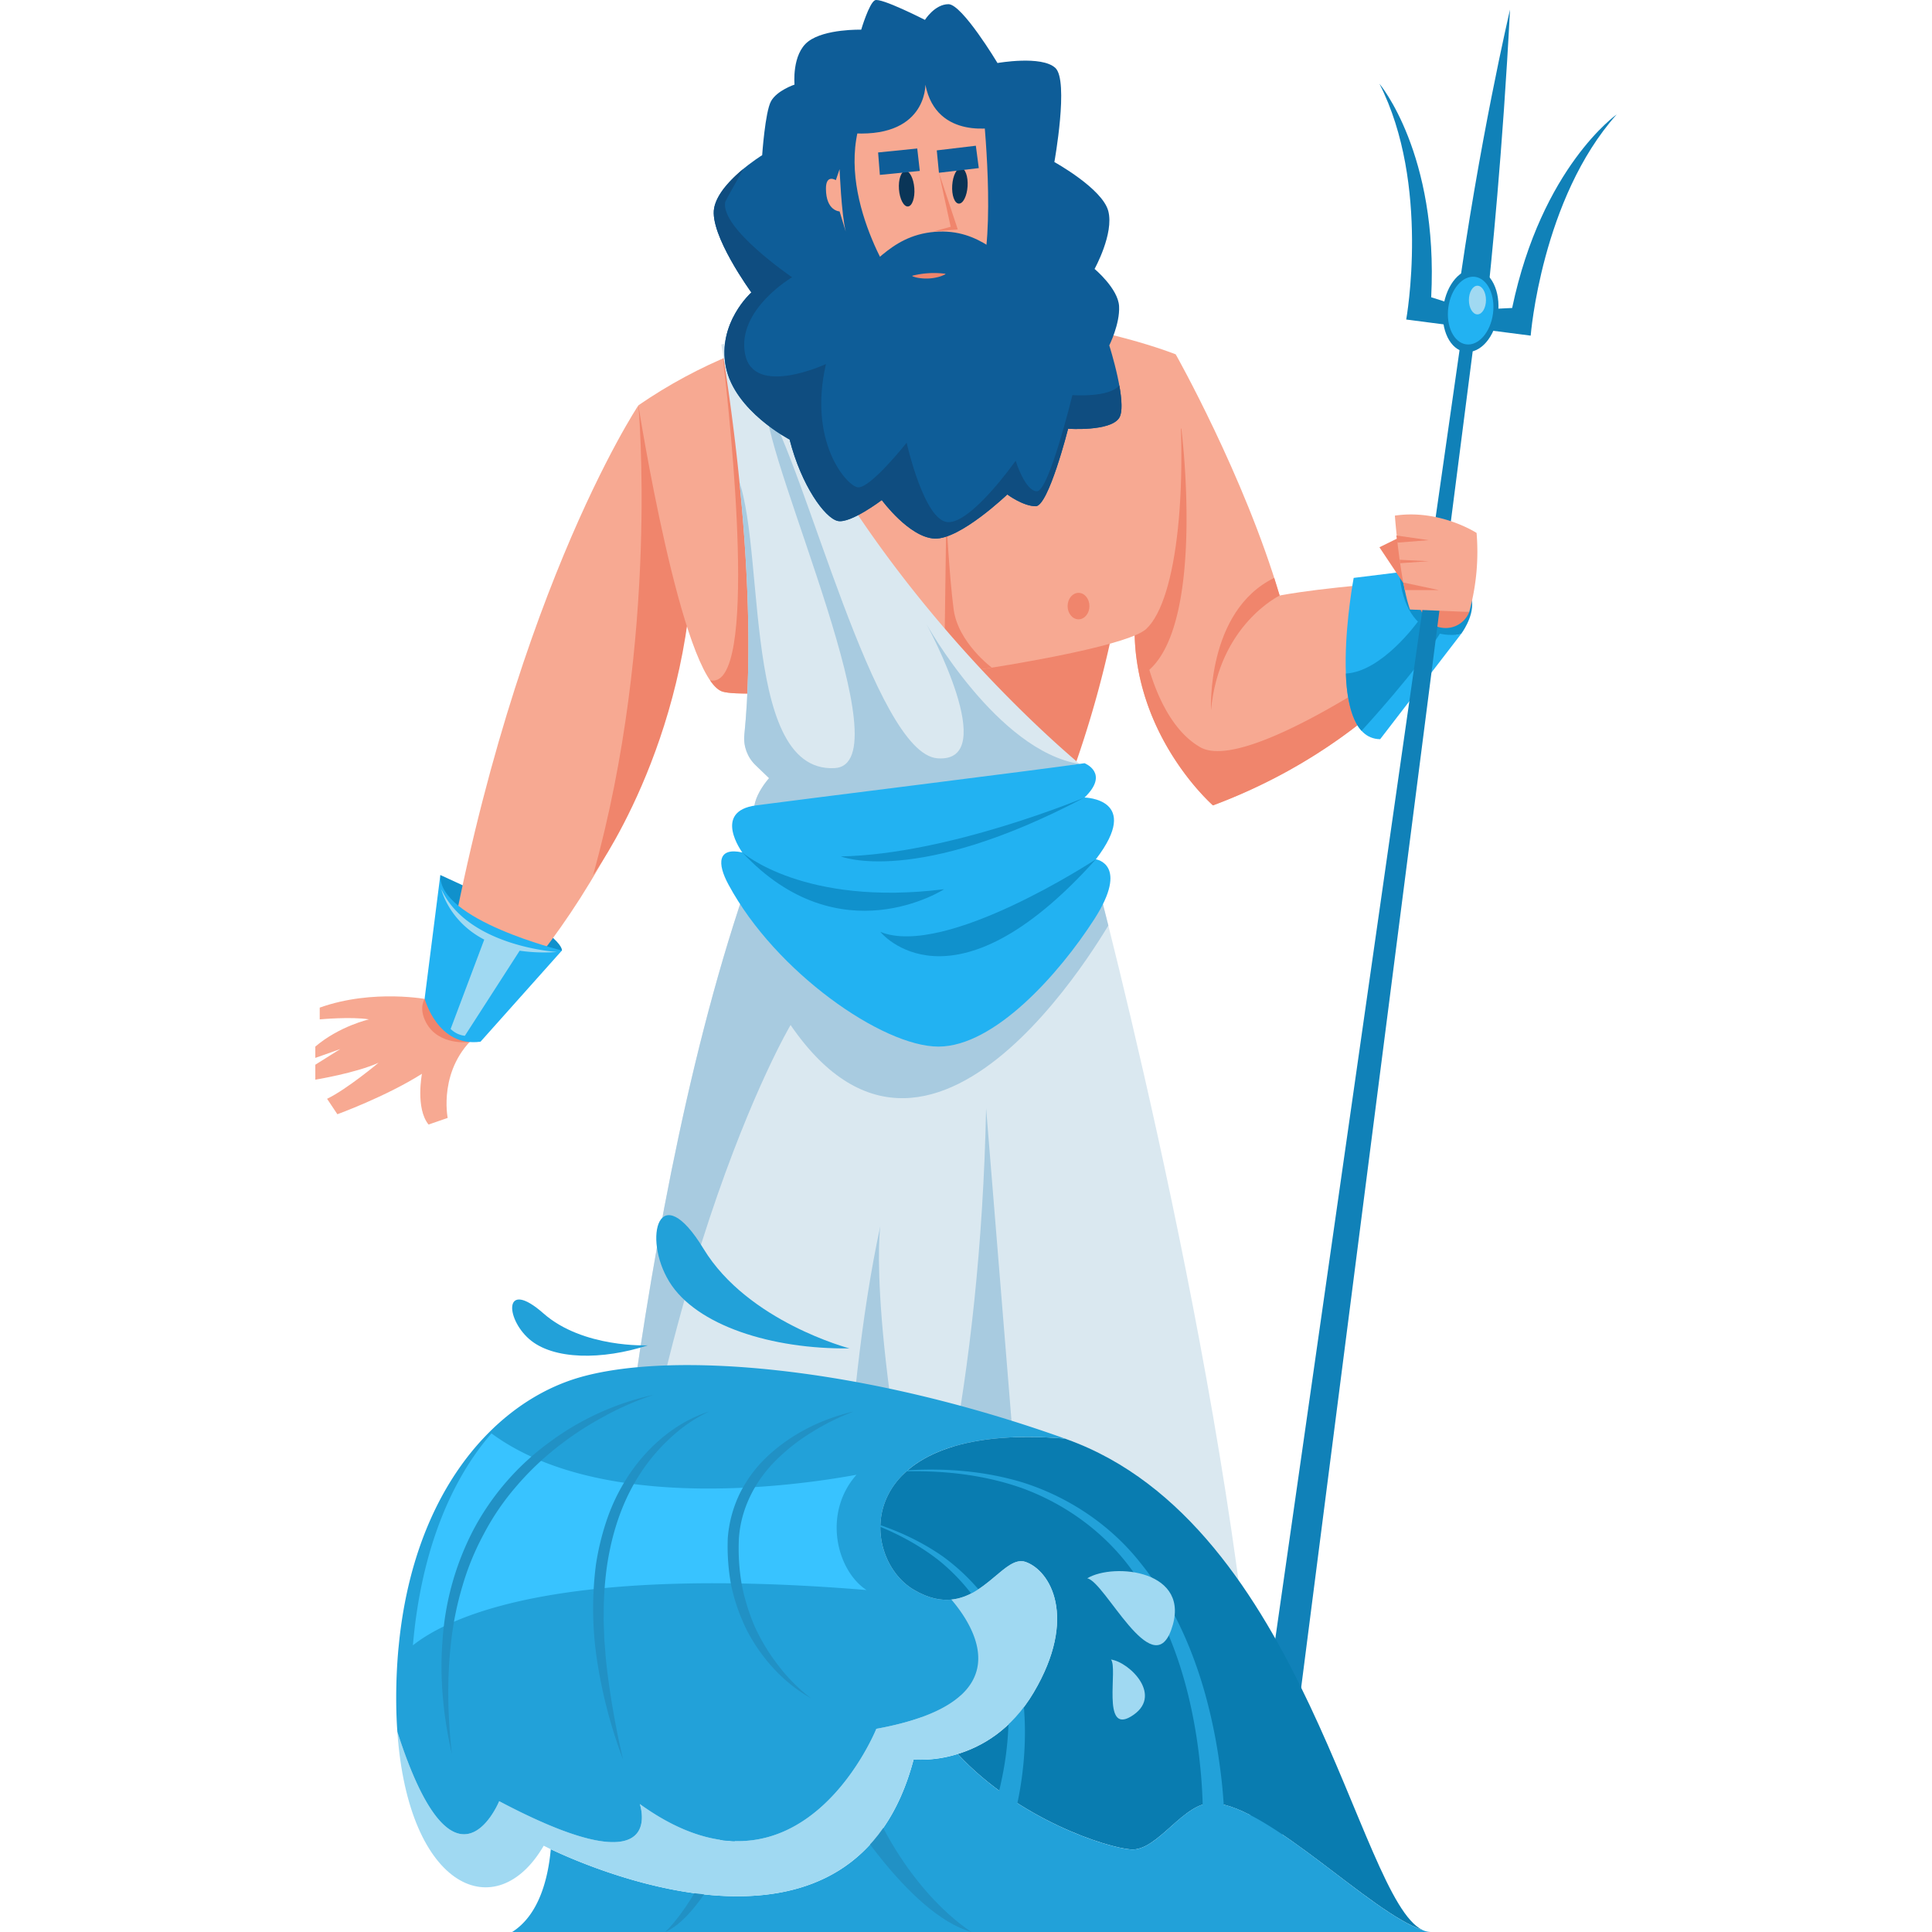
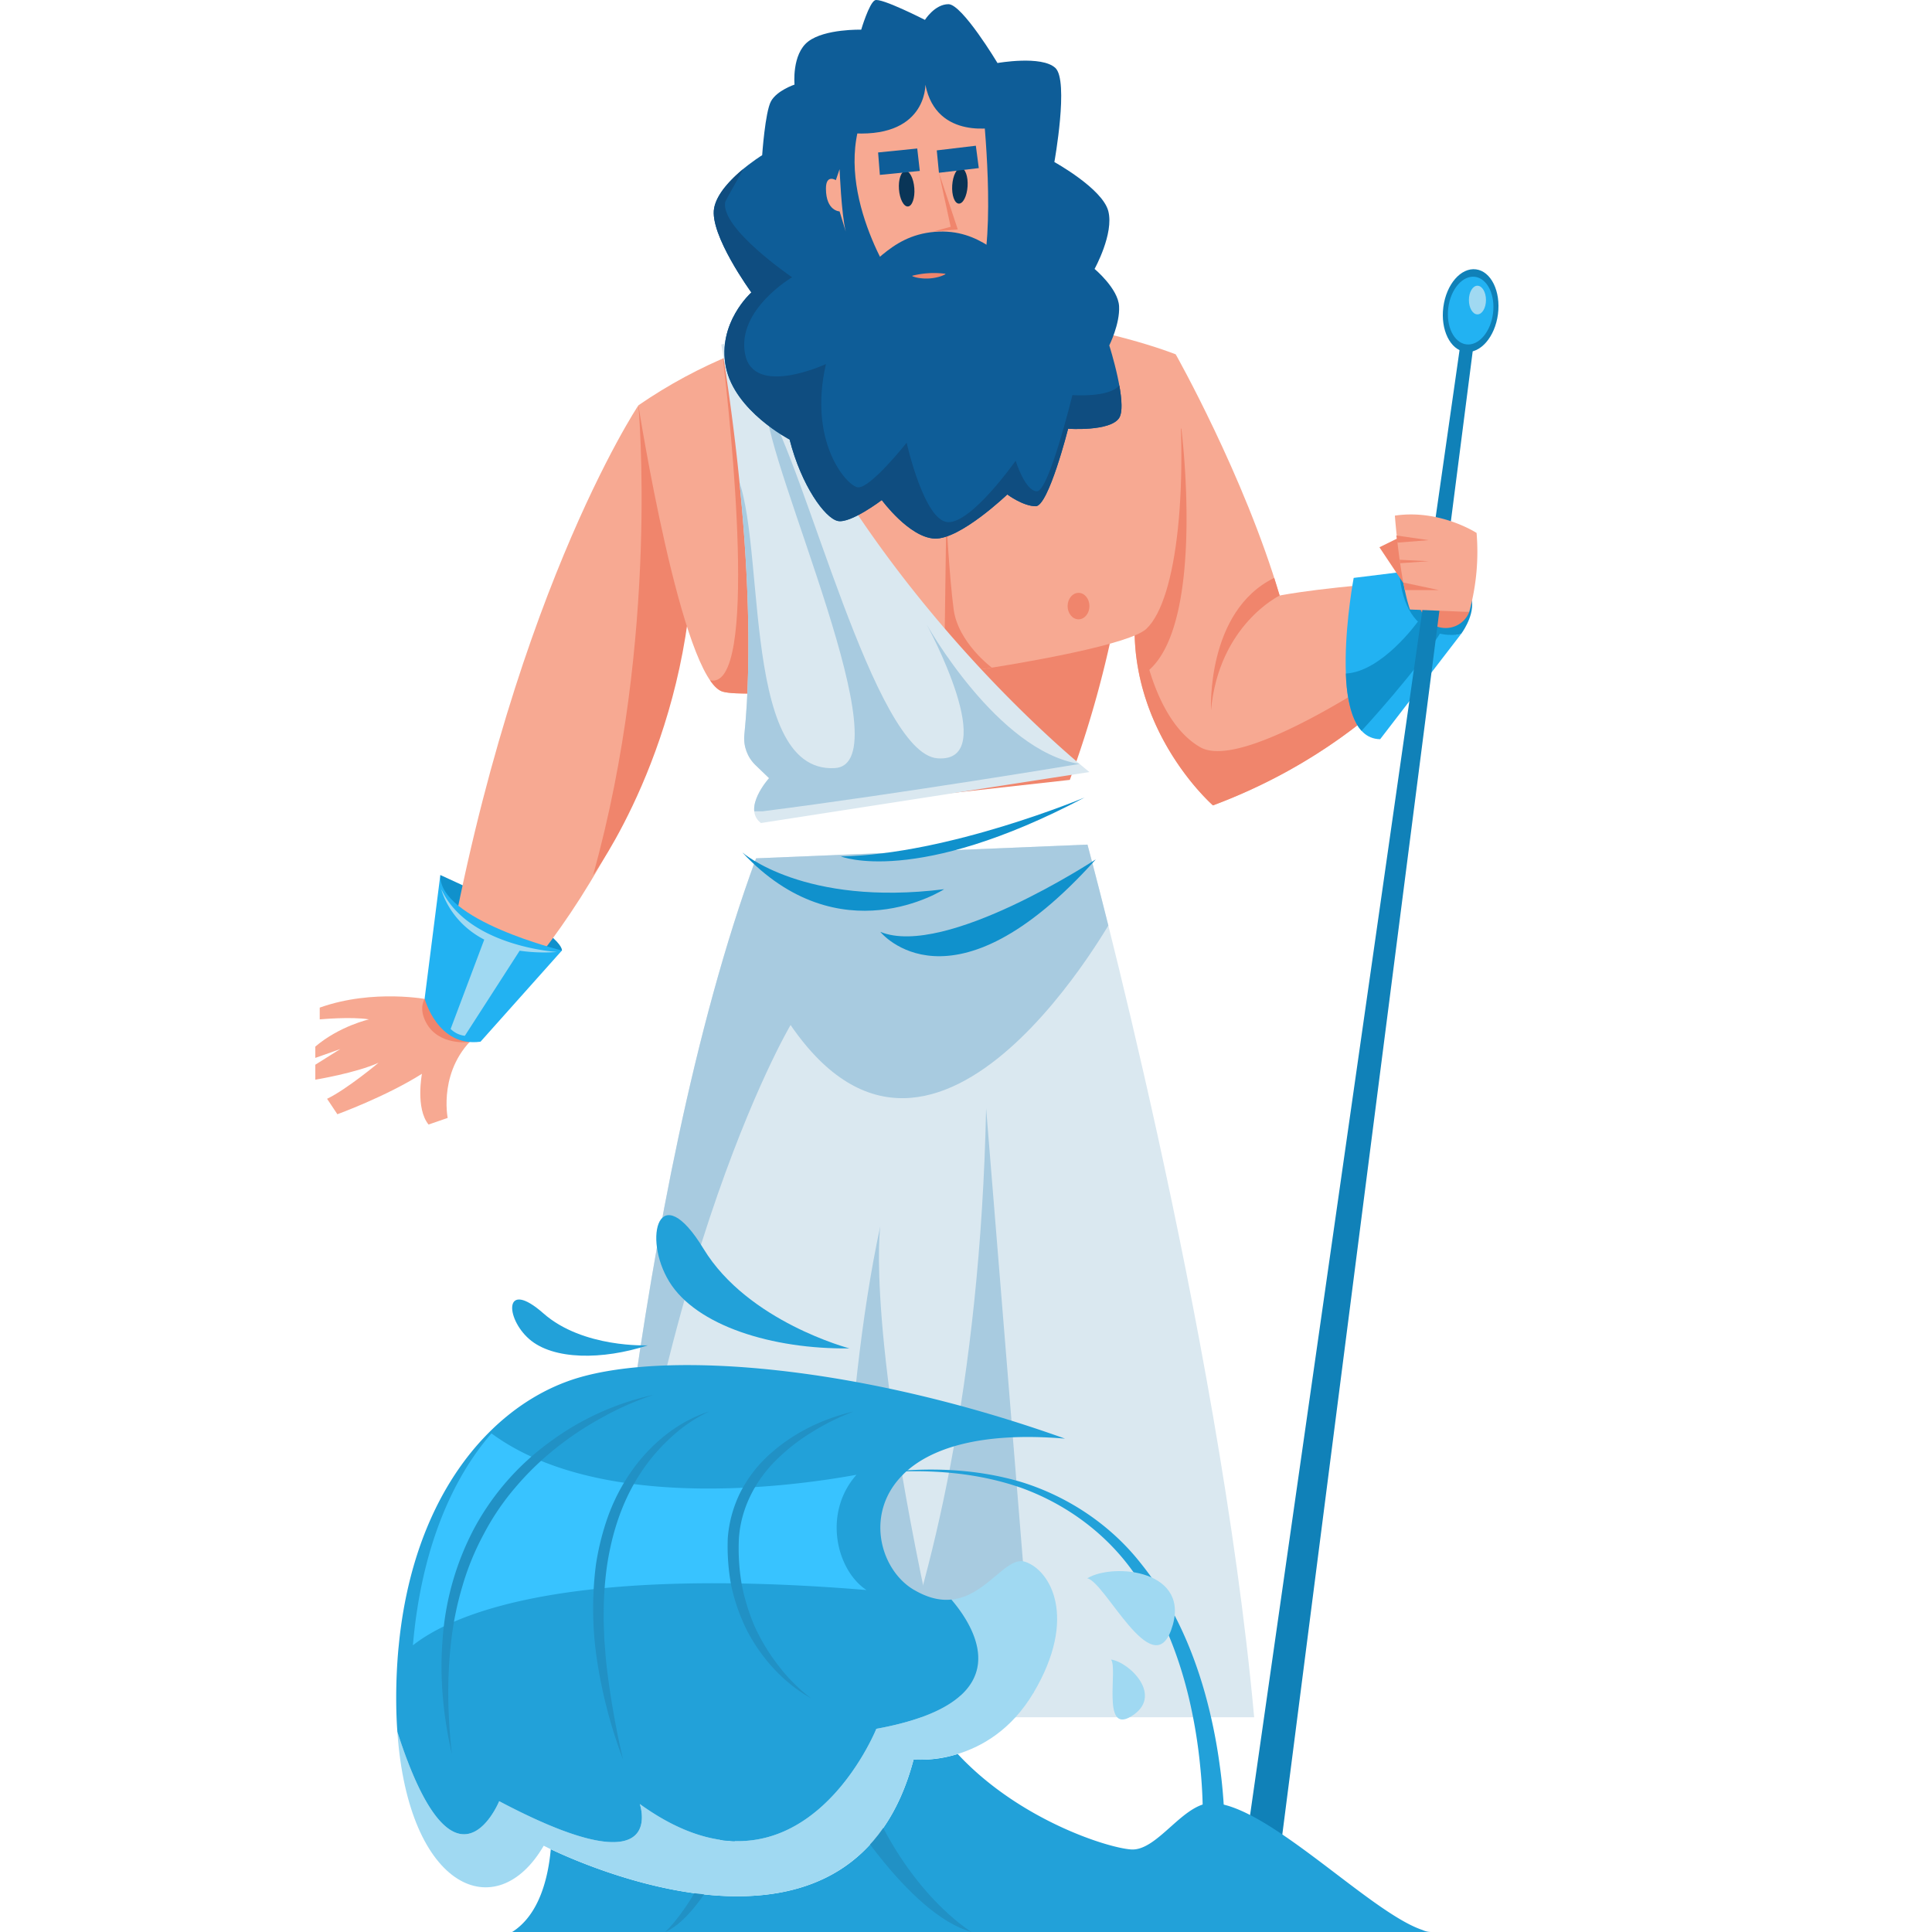
<svg xmlns="http://www.w3.org/2000/svg" width="1062" height="1062" viewBox="0 0 1062 1062">
  <defs>
    <clipPath id="clip-path">
      <path id="Path_326" data-name="Path 326" d="M1443.485,428.992s72.224,266.257,91.628,479.694H1175.071s17.248-284.583,86.237-472.148Z" transform="translate(-1175.071 -428.992)" fill="#dae8f0" />
    </clipPath>
    <clipPath id="clip-path-2">
      <path id="Path_331" data-name="Path 331" d="M1420.816,488.657s-122.887-97.016-181.1-241.464l-21.282,6.467s21.839,123.548,12.69,214.536a20.36,20.36,0,0,0,6.172,16.694l7.407,7.134s-14.957,16.575-4.446,24.659Z" transform="translate(-1218.436 -247.193)" fill="#dae8f0" />
    </clipPath>
    <clipPath id="clip-_03">
      <rect width="1062" height="1062" />
    </clipPath>
  </defs>
  <g id="_03" data-name="03" clip-path="url(#clip-_03)">
    <g id="Group_114" data-name="Group 114" transform="translate(-900.922 -128.996)">
      <path id="Path_311" data-name="Path 311" d="M1185.509,481.291s2.694-10.24-66.834-41.5C1118.675,439.788,1113.824,495.3,1185.509,481.291Z" transform="translate(24.291 170.184)" fill="#1091cc" />
      <path id="Path_312" data-name="Path 312" d="M1227.525,272.965s-73.3,109.953-108.874,328.78l20.481,11.858s111.031-99.174,118.576-260.868Z" transform="translate(24.315 78.835)" fill="#f7a992" />
      <path id="Path_313" data-name="Path 313" d="M1197.808,272.965s11.67,127.2-24.887,258.172c0,0,52.914-71.684,55.069-178.4Z" transform="translate(54.033 78.835)" fill="#f0856c" />
      <path id="Path_314" data-name="Path 314" d="M1074.246,520.469l13.744-8.615s-8.394,3.018-13.744,4.866v-6.212c13.34-11.319,29.509-14.957,29.509-14.957-9.7-1.617-27.084,0-27.084,0v-6.467c29.509-10.511,59.828-4.448,59.828-4.448l26.679,19.405c-21.683,18.407-16.169,45.678-16.169,45.678l-10.51,3.637c-7.277-8.892-3.638-27.892-3.638-27.892-19.809,12.531-46.488,22.233-46.488,22.233l-5.659-8.489c10.915-5.254,28.3-19.807,28.3-19.807-12.531,5.66-34.763,9.3-34.763,9.3Z" transform="translate(0 193.788)" fill="#f7a992" />
      <path id="Path_315" data-name="Path 315" d="M1138.253,507.5s-16.9,2.334-23.861-10.621c-4.38-8.151-.792-13.091-.792-13.091Z" transform="translate(20.792 194.277)" fill="#f0856c" />
      <path id="Path_316" data-name="Path 316" d="M1188.537,481.291s-67.913-16.709-66.834-41.5l-8.625,67.912s7.008,26.95,30.723,23.715Z" transform="translate(21.264 170.184)" fill="#22b2f2" />
      <path id="Path_317" data-name="Path 317" d="M1387.865,254.855s37.729,66.834,57.132,132.591c0,0,25.871-5.39,86.237-8.625L1547.4,394.99s-40.961,71.145-139.056,107.8c0,0-59.628-51.884-38.642-129.994Z" transform="translate(159.337 68.918)" fill="#f7a992" />
      <path id="Path_318" data-name="Path 318" d="M1366.4,410.995c-.125-.912-.26-1.817-.365-2.741-.141-1.216-.246-2.451-.351-3.689-.031-.373-.077-.738-.105-1.114l.022-.017a125.688,125.688,0,0,1,4.084-42.281l13.1-85.052,8.182,8.085s13.286,104.836-17.627,132.451c4.264,14.184,12.678,33.8,28.041,42.566,25.452,14.488,116.647-50.318,116.647-50.318l6.046,4.785c-21.634,23.8-59.179,56.367-115.74,77.484,0,0-30.712-26.744-40.267-70.743l-.028.019c-.088-.4-.148-.817-.234-1.218-.223-1.085-.427-2.182-.625-3.286C1366.88,414.3,1366.627,412.659,1366.4,410.995Z" transform="translate(159.347 80.551)" fill="#f0856c" />
      <path id="Path_319" data-name="Path 319" d="M1430.138,343.964s-33.442,16.082-37.727,63.061c0,0-2.752-54.438,34.735-72.763Z" transform="translate(174.196 112.4)" fill="#f0856c" />
      <path id="Path_320" data-name="Path 320" d="M1431.811,345.406a589.429,589.429,0,0,1-25.871,93.783l-155.227,17.248-24.794-85.16Z" transform="translate(83.053 118.502)" fill="#f0856c" />
      <path id="Path_321" data-name="Path 321" d="M1484.364,262.621S1323.747,197.943,1189,290.647c0,0,23.715,150.915,46.353,157.384s215.594-18.326,232.84-34.5S1491.91,332.689,1484.364,262.621Z" transform="translate(62.838 61.152)" fill="#f7a992" />
      <path id="Path_322" data-name="Path 322" d="M1214.44,434.5c2.3,3.4,4.657,5.594,6.986,6.274,6.5,1.843,27.035,1.133,53.391-1.2l-44.369-185.626c-2.976,1.165-5.92,2.394-8.894,3.686C1225.727,293.242,1241.444,440.8,1214.44,434.5Z" transform="translate(76.768 68.422)" fill="#f0856c" />
      <path id="Path_323" data-name="Path 323" d="M1323.824,395.284s-18.579-13.769-21-32.1-4.044-50.259-4.044-50.259l-1.181,86.318Z" transform="translate(122.303 100.719)" fill="#f0856c" />
      <g id="Group_104" data-name="Group 104" transform="translate(1230.281 593.264)">
        <path id="Path_324" data-name="Path 324" d="M1443.485,428.992s72.224,266.257,91.628,479.694H1175.071s17.248-284.583,86.237-472.148Z" transform="translate(-1175.071 -428.992)" fill="#dae8f0" />
        <g id="Group_103" data-name="Group 103" clip-path="url(#clip-path)">
          <path id="Path_325" data-name="Path 325" d="M1478.735,472.992s-98.107,181.378-179.369,62.8c0,0-83.655,140.674-105.214,427.412l-53.926-11.319,121.037-536.826h205.913Z" transform="translate(-1194.151 -436.62)" fill="#a8cbe0" />
        </g>
      </g>
      <path id="Path_327" data-name="Path 327" d="M1282.663,564.471s-8.645,57.8,32.4,238.3l-54.232-3.449S1261.046,664.391,1282.663,564.471Z" transform="translate(102.169 238.458)" fill="#a8cbe0" />
      <path id="Path_328" data-name="Path 328" d="M1331.855,522.678l26.094,321.168-80.765,3.06C1301.317,783.936,1328.647,674.652,1331.855,522.678Z" transform="translate(111.125 215.573)" fill="#a8cbe0" />
      <g id="Group_106" data-name="Group 106" transform="translate(1297.392 311.915)">
        <path id="Path_329" data-name="Path 329" d="M1420.816,488.657s-122.887-97.016-181.1-241.464l-21.282,6.467s21.839,123.548,12.69,214.536a20.36,20.36,0,0,0,6.172,16.694l7.407,7.134s-14.957,16.575-4.446,24.659Z" transform="translate(-1218.436 -247.193)" fill="#dae8f0" />
        <g id="Group_105" data-name="Group 105" transform="translate(0 0)" clip-path="url(#clip-path-2)">
          <path id="Path_330" data-name="Path 330" d="M1241.716,272.965c21.559,33.417,59.65,191.408,94.322,194.034,35.573,2.694-5.928-73.57-5.928-73.57s38.9,69.63,84.062,76.653c0,0-98.075,16.321-174.072,26.023h-19.4l2.7-189.182c19.942,30.721,2.3,168.211,56.053,165.467C1318.42,470.4,1242.254,306.922,1241.716,272.965Z" transform="translate(-1217.199 -233.081)" fill="#a8cbe0" />
        </g>
      </g>
-       <path id="Path_332" data-name="Path 332" d="M1418.122,400.085s14.013,5.39,0,18.865c0,0,31.86.539,6.227,33.956,0,0,18.565,2.694-.839,32.878s-54.975,70.068-85.7,70.068-89.47-40.963-115.343-88.933c-6.467-11.858-5.985-20.772,7.546-17.786,0,0-16.708-22.636,7.546-25.871S1392.251,403.858,1418.122,400.085Z" transform="translate(78.956 148.443)" fill="#22b2f2" />
      <path id="Path_333" data-name="Path 333" d="M1403.008,218.075s26.409,14.552,29.642,26.948-7.544,31.8-7.544,31.8,12.936,10.78,13.473,20.482-5.389,21.559-5.389,21.559,10.31,32.338,5.424,39.884-28.062,5.929-28.062,5.929-10.779,42.58-17.785,42.58-15.632-6.467-15.632-6.467-25.871,24.792-39.884,24.254-29.105-21.155-29.105-21.155-17.248,13.071-24.254,11.454-19.942-19.4-26.409-44.736c0,0-30.184-15.631-35.034-39.884s14.013-40.963,14.013-40.963-23.177-31.8-20.482-46.353,26.411-29.1,26.411-29.1,1.617-23.717,4.85-29.644,12.936-9.163,12.936-9.163-1.617-16.708,7.546-23.715,29.105-6.469,29.105-6.469,4.312-14.552,7.546-16.169,27.487,10.78,27.487,10.78,5.39-8.625,12.936-8.625,26.949,32.34,26.949,32.34,24.254-4.312,31.8,2.694S1403.008,218.075,1403.008,218.075Z" transform="translate(77.491 0)" fill="#0e5d98" />
      <path id="Path_334" data-name="Path 334" d="M1222.448,297.872c4.85,24.254,35.023,39.873,35.023,39.873,6.467,25.354,19.4,43.14,26.42,44.758s24.254-11.48,24.254-11.48,15.1,20.632,29.105,21.182c14,.517,39.874-24.255,39.874-24.255s8.634,6.469,15.652,6.469c6.986,0,17.786-42.591,17.786-42.591s23.156,1.617,28.039-5.918c2-3.1,1.455-10.414.1-17.947-5.3,6.887-25.773,5.367-25.773,5.367s-12.921,52.859-19.486,52.859c-6.531,0-11.721-16.768-11.721-16.768s-24.093,34.294-37.19,33.745c-13.1-.517-22.726-43.657-22.726-43.657s-20.608,26.081-27.172,24.464c-6.532-1.616-26.906-25.677-17.183-67.718,0,0-39.962,18.6-44.488-5.656s25.871-42.043,25.871-42.043-39.309-26.73-36.786-41.282c.2-1.035,9.621-17.285,9.977-18.288-6.76,5.595-14.553,13.583-16.041,21.57C1213.3,225.11,1236.45,256.9,1236.45,256.9S1217.6,273.619,1222.448,297.872Z" transform="translate(77.492 32.849)" fill="#0f4d80" />
      <path id="Path_335" data-name="Path 335" d="M1336.5,177.474s7.261,67.519-1.935,92.841c-7.373,20.31-45.937,2.9-45.937,2.9s-36.815-53.583-16.977-96.619S1330.7,155.713,1336.5,177.474Z" transform="translate(104.884 12.602)" fill="#f7a992" />
      <path id="Path_336" data-name="Path 336" d="M1357.215,227.729c-9.066.724-19.945-18.5-46.057-16.319s-34.341,22.568-47.871,25.749C1280.331,254.566,1337.451,262.726,1357.215,227.729Z" transform="translate(103.515 45.034)" fill="#0e5d98" />
      <path id="Path_337" data-name="Path 337" d="M1345.973,187.967s-33.728,7.979-39.894-23.211c0,0,.726,30.464-42.794,26.474,0,0,6.528-40.618,41.344-42.432S1345.973,187.967,1345.973,187.967Z" transform="translate(103.515 10.812)" fill="#0e5d98" />
      <path id="Path_338" data-name="Path 338" d="M1281.577,199.794c.4,5.392,2.614,9.624,4.943,9.451s3.9-4.685,3.5-10.078-2.614-9.626-4.945-9.453S1281.176,194.4,1281.577,199.794Z" transform="translate(113.496 33.246)" fill="#0a3557" />
      <path id="Path_339" data-name="Path 339" d="M1300.485,198.193c-.345,5.4,1.266,9.892,3.6,10.041s4.5-4.106,4.847-9.5-1.267-9.892-3.6-10.042S1300.829,192.8,1300.485,198.193Z" transform="translate(123.859 32.685)" fill="#0a3557" />
      <path id="Path_340" data-name="Path 340" d="M1295.662,181.743l1.4,12.331-21.949,2.176-.967-12.331Z" transform="translate(109.46 28.883)" fill="#0e5d98" />
      <path id="Path_341" data-name="Path 341" d="M1316.461,180.757l1.619,12.3-21.906,2.57-1.188-12.311Z" transform="translate(120.873 28.344)" fill="#0e5d98" />
      <path id="Path_342" data-name="Path 342" d="M1296.914,190.368l6.451,29.688-9.731,2.609,13.638-1.158Z" transform="translate(120.133 33.606)" fill="#f0856c" />
      <path id="Path_343" data-name="Path 343" d="M1304.441,226.656a17.718,17.718,0,0,1-4.565,1.662,24.219,24.219,0,0,1-4.375.635,25.26,25.26,0,0,1-4.408-.122,17.742,17.742,0,0,1-4.734-1.09l-.065-.283a48.294,48.294,0,0,1,9.04-1.4,49.486,49.486,0,0,1,9.145.31Z" transform="translate(116.113 53.11)" fill="#f0856c" />
      <path id="Path_344" data-name="Path 344" d="M1263.116,189.086s.967,24.559,3.383,34.28l-3.383-11.07s-7.455-.135-7.5-12.475c-.026-8.221,5.441-4.691,5.441-4.691Z" transform="translate(99.317 32.904)" fill="#f7a992" />
      <path id="Path_345" data-name="Path 345" d="M1341.459,346.848c0,4.019,2.683,7.277,6,7.277s6-3.258,6-7.277-2.684-7.275-6-7.275S1341.459,342.831,1341.459,346.848Z" transform="translate(146.321 115.308)" fill="#f0856c" />
      <path id="Path_346" data-name="Path 346" d="M1495.04,366.244s27.488-35.977-33.956-33.956C1461.084,332.288,1436.426,381.2,1495.04,366.244Z" transform="translate(209.006 111.274)" fill="#1091cc" />
      <path id="Path_347" data-name="Path 347" d="M1444.628,335.359s-16.574,88.257,14.553,88.662l44.465-57.807s-30.721,7.277-33.956-33.956Z" transform="translate(200.4 111.303)" fill="#22b2f2" />
      <path id="Path_348" data-name="Path 348" d="M1479.887,349.775s-19.619,27.505-39.587,28.562c0,0,.014,22.277,8.615,31.476,0,0,31.78-34.46,44.177-55.211Z" transform="translate(200.444 120.894)" fill="#1091cc" />
      <path id="Path_349" data-name="Path 349" d="M1465.367,319.2l-13.156,6.468,18.594,27.893Z" transform="translate(206.967 104.151)" fill="#f0856c" />
      <path id="Path_350" data-name="Path 350" d="M1494.082,348.224a13.827,13.827,0,0,1-14.187,8.758c-10.861-.8-14.015-14.013-14.015-14.013Z" transform="translate(214.451 117.167)" fill="#f0856c" />
      <g id="Group_107" data-name="Group 107" transform="translate(1584.393 134.307)">
        <path id="Path_351" data-name="Path 351" d="M1532.548,242.443l-110.579,861.449-18.081-10.782,122.348-855.668Z" transform="translate(-1403.888 -74.925)" fill="#1081b8" />
-         <path id="Path_352" data-name="Path 352" d="M1452.211,173.128s32.493,38.334,28.458,117.393l13.953,4.429c12.246-89.8,29.37-162.522,29.37-162.522-3.963,77.152-10.328,140.01-13.021,164.639l14.2-.655c16.245-77.478,57.462-106.387,57.462-106.387-41.323,46.277-47.275,121.595-47.275,121.595l-12.83-1.664L1509.7,308.3l-16.57-2.146-13.362-1.732L1467,302.766l-.065-.009S1480.374,228.409,1452.211,173.128Z" transform="translate(-1377.427 -132.428)" fill="#1081b8" />
        <path id="Path_353" data-name="Path 353" d="M1475.014,245.427c-1.622,12.525,3.784,23.548,12.076,24.624s16.33-8.208,17.952-20.733-3.784-23.55-12.074-24.624S1476.637,232.9,1475.014,245.427Z" transform="translate(-1365.098 -81.951)" fill="#1081b8" />
        <path id="Path_354" data-name="Path 354" d="M1476.757,244.317c-1.33,10.251,3.1,19.274,9.883,20.153s13.363-6.718,14.692-16.968-3.1-19.274-9.883-20.153S1478.085,234.068,1476.757,244.317Z" transform="translate(-1364.115 -80.489)" fill="#22b2f2" />
        <path id="Path_355" data-name="Path 355" d="M1483.993,238.359c0,4.352,2.1,7.88,4.691,7.88s4.692-3.528,4.692-7.88-2.1-7.879-4.692-7.879S1483.993,234.007,1483.993,238.359Z" transform="translate(-1360.024 -78.737)" fill="#a0d9f2" />
      </g>
      <path id="Path_356" data-name="Path 356" d="M1498.564,365.331a124.4,124.4,0,0,0,4.05-43.444s-20.25-13.195-44.918-9.515c0,0,2.614,35.164,8.3,51.609Z" transform="translate(209.969 100.059)" fill="#f7a992" />
      <g id="Group_108" data-name="Group 108" transform="translate(1668.473 423.35)">
        <path id="Path_357" data-name="Path 357" d="M1458.854,323.126,1476,321.759l-17.787-2.56Z" transform="translate(-1458.218 -319.199)" fill="#f0856c" />
        <path id="Path_358" data-name="Path 358" d="M1459.394,327.824l15.966.8-15.7,1.09Z" transform="translate(-1457.573 -314.476)" fill="#f0856c" />
-         <path id="Path_359" data-name="Path 359" d="M1461.527,340.084h18.784l-19.621-4.184Z" transform="translate(-1456.864 -310.053)" fill="#f0856c" />
+         <path id="Path_359" data-name="Path 359" d="M1461.527,340.084h18.784l-19.621-4.184" transform="translate(-1456.864 -310.053)" fill="#f0856c" />
      </g>
      <g id="Group_112" data-name="Group 112" transform="translate(1118.711 796.952)">
-         <path id="Path_360" data-name="Path 360" d="M1293.238,723.32c33.507,19.89,47.582-19.89,61.351-15.3s29.07,30.6,4.59,71.908c-12.116,20.44-28.365,29.652-41.706,33.72,33.445,36.015,82.067,51.559,95.286,52.479,14.809,1.011,29.039-26.53,45.347-25.521,30.876,1.928,86.352,60.374,114.869,69.8-35.616-17.045-64.808-222.794-195.438-269.7-.367-.124-.7-.246-1.07-.4C1258.69,630.391,1262.547,705.115,1293.238,723.32Z" transform="translate(-1008.816 -517.463)" fill="#097cb0" />
        <g id="Group_109" data-name="Group 109" transform="translate(251.425 139.854)">
          <path id="Path_361" data-name="Path 361" d="M1464.231,852.917a279.422,279.422,0,0,0-2.835-40.093,291.076,291.076,0,0,0-8.075-39.1c-7.221-25.589-18.444-50.44-35.268-71.277-16.551-21.062-39.75-36.49-64.967-44.423-25.4-7.684-52.219-8.459-78.148-5.3,26.041-2.157,52.652-.282,77.181,8.2,24.37,8.75,46.022,24.47,61.108,45.282,15.347,20.6,25.207,44.875,31.213,69.833a281.118,281.118,0,0,1,6.322,38.049,269.519,269.519,0,0,1,1.244,38.272Z" transform="translate(-1260.241 -650.979)" fill="#22a1d9" />
-           <path id="Path_362" data-name="Path 362" d="M1351.767,839.346a175.148,175.148,0,0,0,5.975-27.132,183.73,183.73,0,0,0,1.879-27.409c-.158-18.286-3.213-36.835-10.861-53.586a107.189,107.189,0,0,0-14.373-23.31,113.852,113.852,0,0,0-19.937-18.483c-14.854-10.367-31.708-17.24-49.009-21.5,17.034,5.239,33.322,13.051,47.162,23.941a110.173,110.173,0,0,1,18.164,18.865,101.969,101.969,0,0,1,12.345,22.844c6.3,16.175,8.167,33.77,7.329,51.047a173.977,173.977,0,0,1-3.255,25.784,165.621,165.621,0,0,1-6.913,24.73Z" transform="translate(-1265.441 -641.7)" fill="#22a1d9" />
        </g>
        <path id="Path_363" data-name="Path 363" d="M1144.165,849.853h505.1a11.294,11.294,0,0,1-4.683-1.1c-28.517-9.425-83.993-67.871-114.869-69.8-16.308-1.009-30.538,26.532-45.347,25.521-13.219-.919-61.841-16.463-95.286-52.479a66.588,66.588,0,0,1-24.235,3c-32.162,122.489-174.08,61.383-199.448,49.357C1163.962,820.263,1159.034,840.429,1144.165,849.853Z" transform="translate(-1080.425 -455.809)" fill="#22a1d9" />
        <g id="Group_110" data-name="Group 110" transform="translate(147.823 317.036)">
          <path id="Path_364" data-name="Path 364" d="M1332.832,842.476s-35.285-20.91-57.725-77.008l-14.28,5.1S1297.742,832.786,1332.832,842.476Z" transform="translate(-1164.366 -765.468)" fill="#2191c5" />
          <path id="Path_365" data-name="Path 365" d="M1198.5,842.476s23.658-20.91,38.7-77.008l9.573,5.1S1222.025,832.786,1198.5,842.476Z" transform="translate(-1198.497 -765.468)" fill="#2191c5" />
        </g>
        <path id="Path_366" data-name="Path 366" d="M1103.394,777.355c6.028,86.994,54.65,107.006,80.445,62.576,0,0,1.377.7,3.886,1.928,25.368,12.026,167.286,73.132,199.448-49.357,0,0,41.463,4.59,65.941-36.72s9.18-67.318-4.59-71.908c-10.527-3.519-21.205,18.849-40.606,20.745,13.893,16.31,38.495,56.549-41.246,71.053,0,0-42.075,104.773-130.018,41.34.489,1.529,15.239,47.336-77.294-1.562C1159.359,815.451,1134.879,875.488,1103.394,777.355Z" transform="translate(-1102.75 -493.316)" fill="#a0d9f2" />
        <path id="Path_367" data-name="Path 367" d="M1102.978,796.974c0,6.487.215,12.639.644,18.512,31.485,98.134,55.965,38.1,55.965,38.1,92.533,48.9,77.783,3.091,77.294,1.562,87.943,63.432,130.018-41.34,130.018-41.34,79.741-14.5,55.139-54.743,41.246-71.053-5.9.613-12.575-.7-20.347-5.231a2.582,2.582,0,0,1-.4-.215c-.673-.4-1.317-.826-1.959-1.255l-.029-.03c-16.983-11.9-24.357-41.523-3.918-61.872a4.015,4.015,0,0,1,.337-.368c14.29-13.982,41.921-23.438,88.8-19.49-112.82-40.33-217.868-48.5-268.2-33.262-17.105,5.2-34.058,15.3-48.959,30.385l-.306.307c-24.6,25.029-43.636,63.677-48.775,116.185q-.093.873-.183,1.746C1103.407,778.37,1102.978,787.488,1102.978,796.974Z" transform="translate(-1102.978 -531.447)" fill="#22a1d9" />
        <path id="Path_368" data-name="Path 368" d="M1108.91,754.618c20.546-16.248,81.234-44.247,249.385-30.384a2.179,2.179,0,0,1-.35-.215c-.593-.4-1.157-.826-1.724-1.255l-.026-.03c-14.943-11.9-21.432-41.523-3.447-61.872-32.31,5.937-140.525,21.6-200.65-22.735-.08.091-.189.215-.268.307C1130.182,663.462,1113.434,702.11,1108.91,754.618Z" transform="translate(-1099.73 -518.161)" fill="#38c3ff" />
        <g id="Group_111" data-name="Group 111" transform="translate(24.909 98.76)">
          <path id="Path_369" data-name="Path 369" d="M1289.955,630.356c-16.613,3.852-32.688,11.48-45.756,23.178a72.524,72.524,0,0,0-16.228,20.744,67.928,67.928,0,0,0-7.173,25.554,117.982,117.982,0,0,0,1.888,26.207,105.592,105.592,0,0,0,8.666,24.7c8.088,15.434,20.2,28.819,35.144,37.2a94.468,94.468,0,0,1-17.868-17.918,108.1,108.1,0,0,1-12.975-21.357,112.871,112.871,0,0,1-7.275-23.718,117.46,117.46,0,0,1-1.481-24.672c1.04-16.327,8.773-31.67,20.578-43.3a106.977,106.977,0,0,1,19.724-15.372A129.3,129.3,0,0,1,1289.955,630.356Z" transform="translate(-1063.439 -621.177)" fill="#2191c5" />
          <path id="Path_370" data-name="Path 370" d="M1236.641,630.356c-17.276,5.57-32.2,17.892-42.727,32.943a106.269,106.269,0,0,0-12.721,24.5,143.265,143.265,0,0,0-6.729,26.739,189.414,189.414,0,0,0,.938,54.637,267.658,267.658,0,0,0,13.97,52.432,466.48,466.48,0,0,1-9.234-53.043c-.436-4.443-.7-8.9-1.088-13.332-.085-4.449-.435-8.9-.308-13.334a188.583,188.583,0,0,1,1.775-26.485c2.575-17.437,7.947-34.551,17.359-49.473a101.8,101.8,0,0,1,16.8-20.389A83.707,83.707,0,0,1,1236.641,630.356Z" transform="translate(-1089.587 -621.177)" fill="#2191c5" />
          <path id="Path_371" data-name="Path 371" d="M1235.7,624.425a149.563,149.563,0,0,0-57.191,25.979,141.787,141.787,0,0,0-41.655,47.768,152.8,152.8,0,0,0-17.2,60.978c-1.684,21.125.421,42.309,5.116,62.7-2.352-20.8-2.79-41.724-.364-62.228a173.945,173.945,0,0,1,6.2-30.2,145.231,145.231,0,0,1,11.647-28.372,136.741,136.741,0,0,1,17.141-25.4,158.939,158.939,0,0,1,22.017-21.479,173.641,173.641,0,0,1,25.76-17.164A161.626,161.626,0,0,1,1235.7,624.425Z" transform="translate(-1119.073 -624.425)" fill="#2191c5" />
        </g>
        <path id="Path_372" data-name="Path 372" d="M1348.422,691c14.525-8.759,58.167-4.534,46.122,28.477C1384,748.38,1358.082,692.666,1348.422,691Z" transform="translate(-968.578 -491.376)" fill="#a0d9f2" />
        <path id="Path_373" data-name="Path 373" d="M1356.858,718.451c10.29,1.444,29.412,20.3,10.938,31.351C1351.621,759.473,1360.811,722.972,1356.858,718.451Z" transform="translate(-963.958 -474.178)" fill="#a0d9f2" />
        <path id="Path_374" data-name="Path 374" d="M1301.54,633.848s-55.773-14.6-80.177-54.7-33.723-6.235-18.888,18S1259.115,634.379,1301.54,633.848Z" transform="translate(-1052.395 -560.609)" fill="#22a1d9" />
        <path id="Path_375" data-name="Path 375" d="M1218.765,615.762s-35.625,1.634-57.414-17.565-21.064,2.519-7.846,14.1S1193.8,623.876,1218.765,615.762Z" transform="translate(-1080.425 -544.202)" fill="#22a1d9" />
      </g>
      <g id="Group_113" data-name="Group 113" transform="translate(1308.972 567.393)">
        <path id="Path_376" data-name="Path 376" d="M1393.41,434.216s-82.766,54.438-118.473,39.886C1274.937,474.1,1313.942,522.878,1393.41,434.216Z" transform="translate(-1199.078 -400.261)" fill="#1091cc" />
        <path id="Path_377" data-name="Path 377" d="M1225.919,431.778s33.781,29.862,110.927,20.213C1336.846,451.991,1279.547,489.181,1225.919,431.778Z" transform="translate(-1225.919 -401.595)" fill="#1091cc" />
        <path id="Path_378" data-name="Path 378" d="M1394.863,412.275s-74.678,31.306-133.952,32.362C1260.911,444.636,1301.889,461.322,1394.863,412.275Z" transform="translate(-1206.758 -412.275)" fill="#1091cc" />
      </g>
      <path id="Path_379" data-name="Path 379" d="M1119,444.839c14.552,31.53,63.6,34.494,63.6,34.494a93.754,93.754,0,0,1-20.53-.7l-30.133,46.786a13.3,13.3,0,0,1-7.815-3.773l18.48-49.109C1122.975,462.376,1119,444.839,1119,444.839Z" transform="translate(24.506 172.95)" fill="#a0d9f2" />
    </g>
  </g>
</svg>